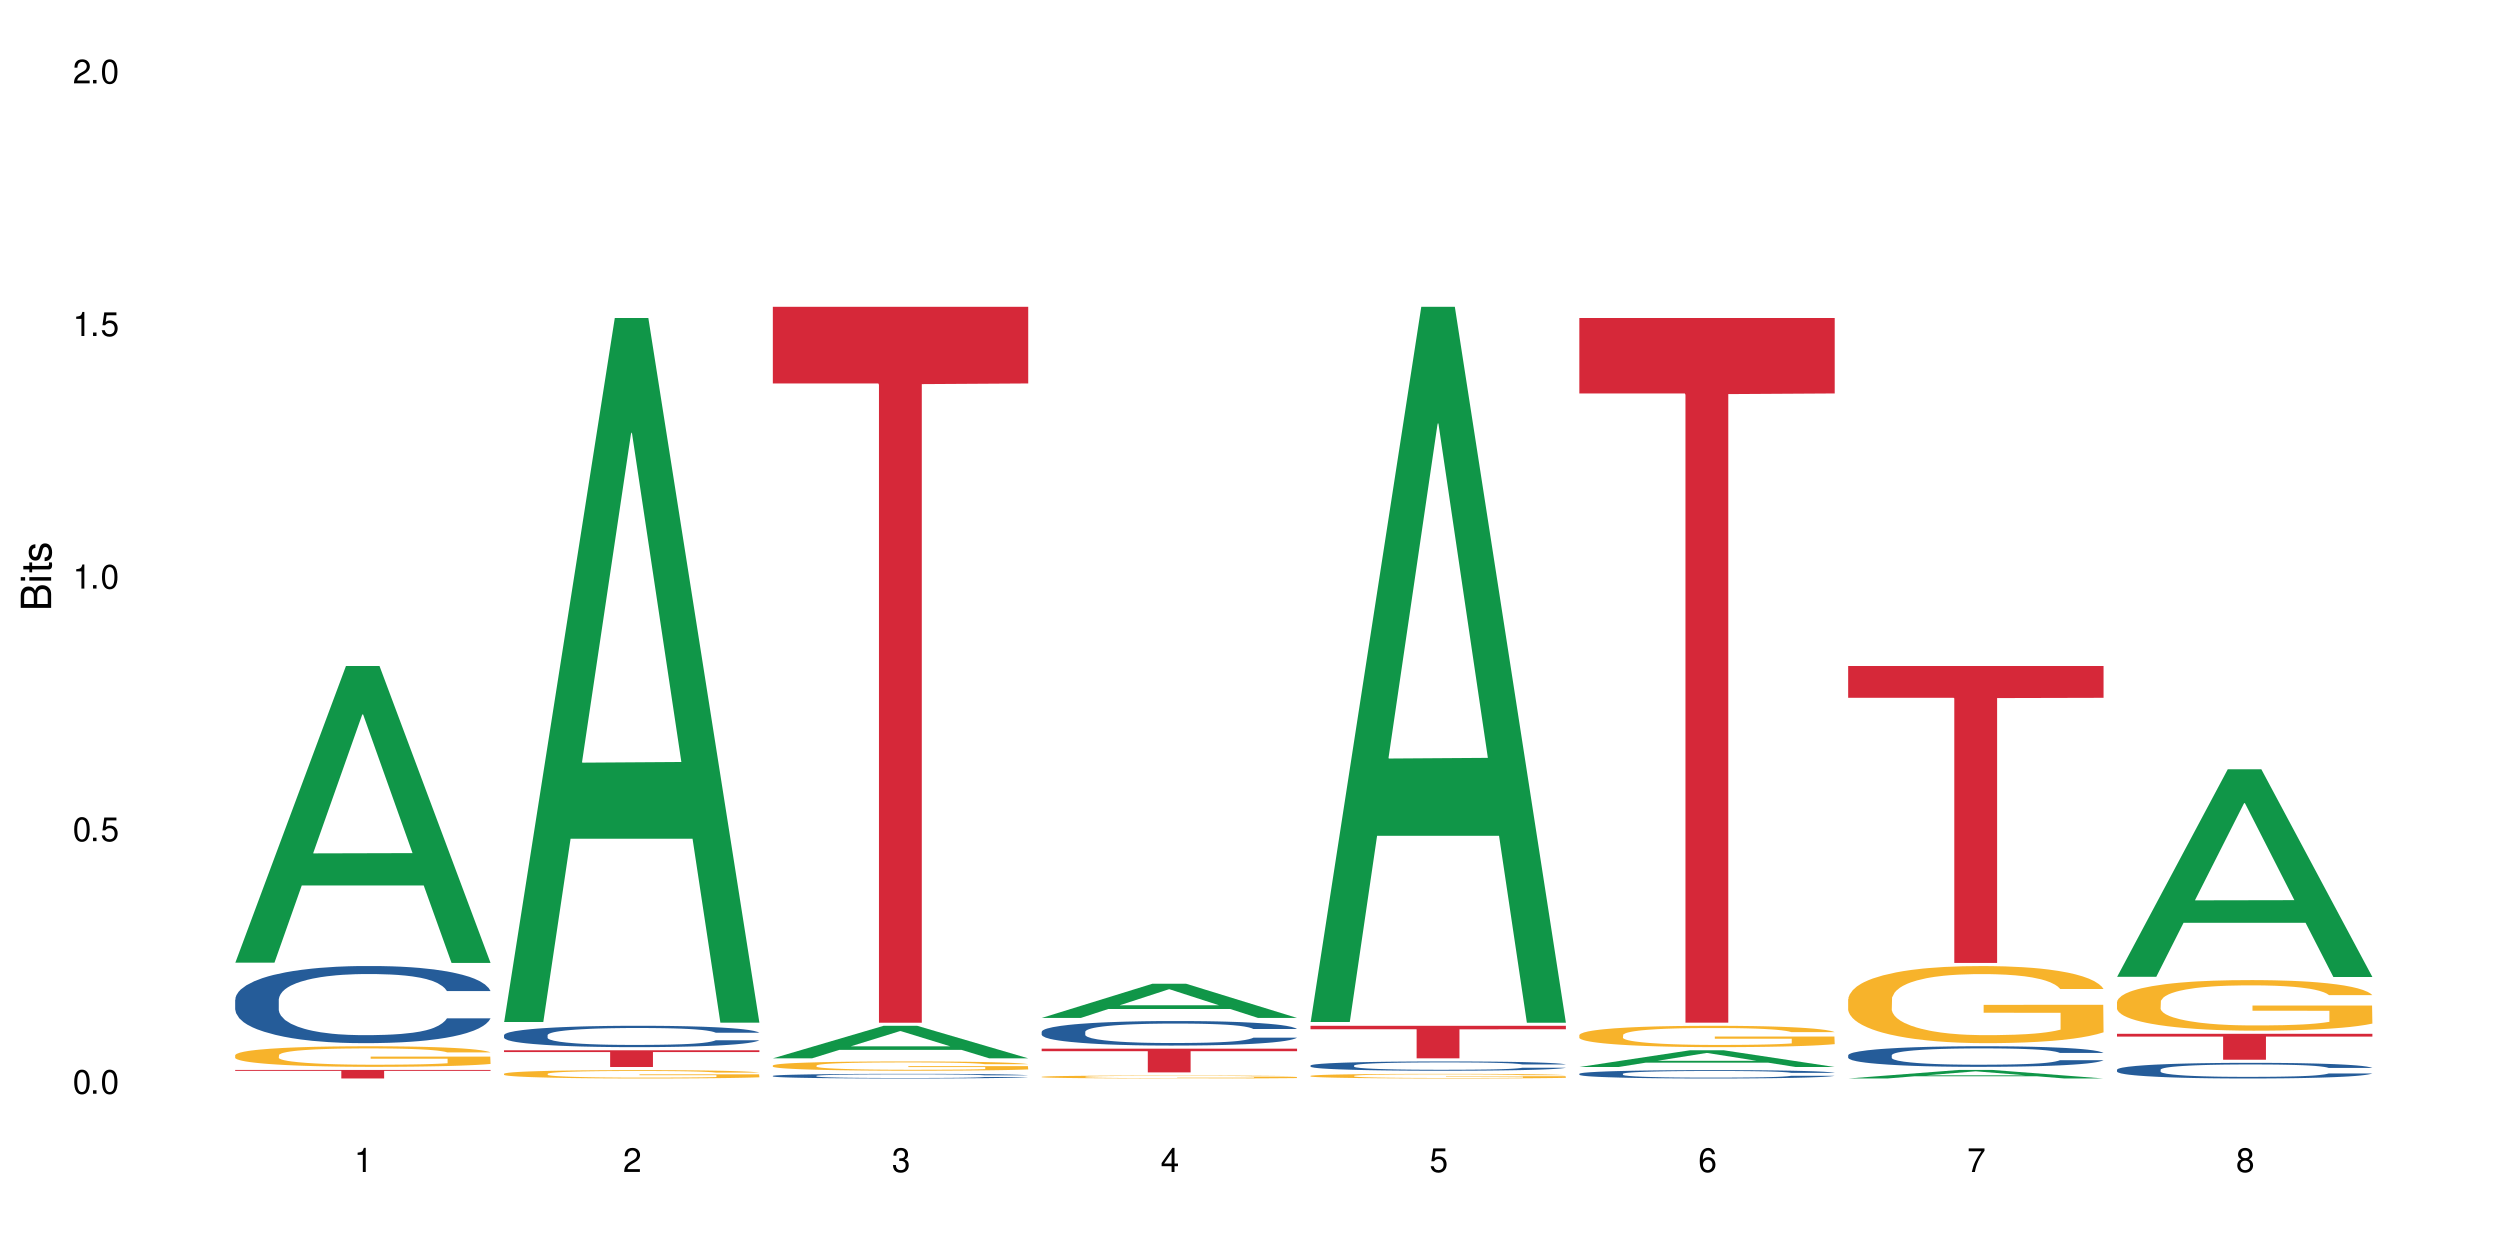
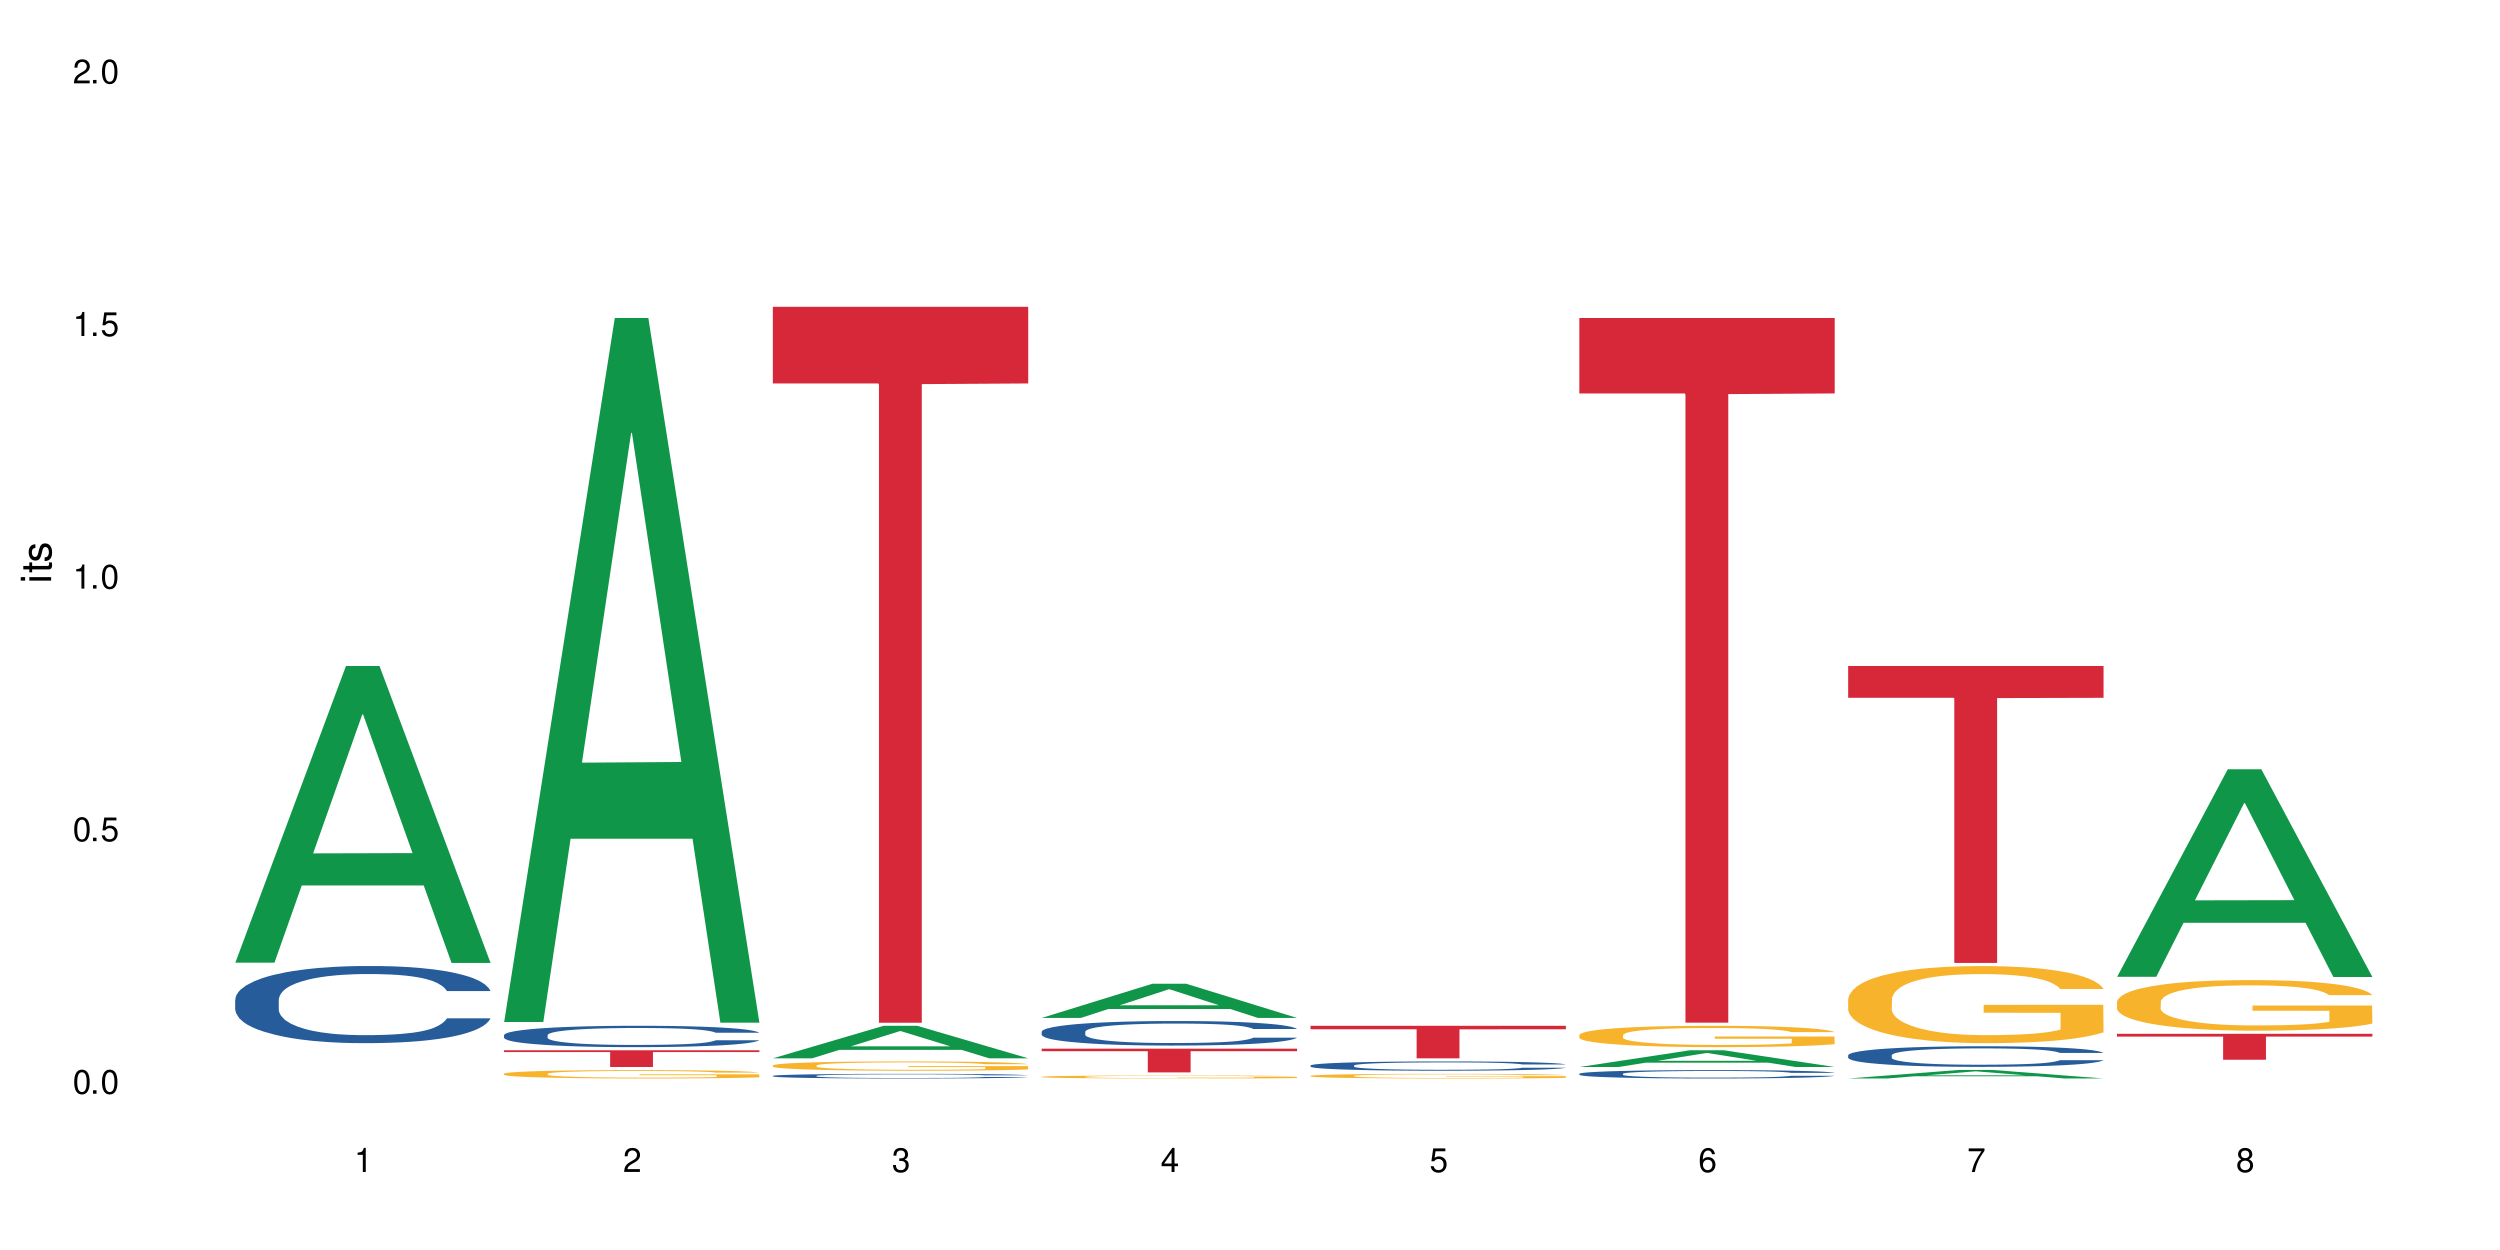
<svg xmlns="http://www.w3.org/2000/svg" xmlns:xlink="http://www.w3.org/1999/xlink" width="720" height="360" viewBox="0 0 720 360">
  <defs>
    <g>
      <g id="glyph-0-0">
</g>
      <g id="glyph-0-1">
        <path d="M 2.641 -6.938 C 2 -6.938 1.422 -6.656 1.078 -6.172 C 0.641 -5.562 0.406 -4.641 0.406 -3.359 C 0.406 -1.016 1.188 0.219 2.641 0.219 C 4.078 0.219 4.859 -1.016 4.859 -3.297 C 4.859 -4.641 4.656 -5.547 4.203 -6.172 C 3.844 -6.656 3.281 -6.938 2.641 -6.938 Z M 2.641 -6.188 C 3.547 -6.188 4 -5.25 4 -3.375 C 4 -1.406 3.562 -0.484 2.625 -0.484 C 1.734 -0.484 1.281 -1.438 1.281 -3.344 C 1.281 -5.25 1.734 -6.188 2.641 -6.188 Z M 2.641 -6.188 " />
      </g>
      <g id="glyph-0-2">
        <path d="M 1.828 -1 L 0.828 -1 L 0.828 0 L 1.828 0 Z M 1.828 -1 " />
      </g>
      <g id="glyph-0-3">
        <path d="M 4.562 -6.797 L 1.062 -6.797 L 0.547 -3.094 L 1.328 -3.094 C 1.719 -3.562 2.047 -3.734 2.578 -3.734 C 3.484 -3.734 4.062 -3.109 4.062 -2.094 C 4.062 -1.125 3.484 -0.531 2.578 -0.531 C 1.828 -0.531 1.375 -0.906 1.188 -1.672 L 0.328 -1.672 C 0.453 -1.109 0.547 -0.844 0.75 -0.594 C 1.125 -0.078 1.828 0.219 2.594 0.219 C 3.969 0.219 4.922 -0.781 4.922 -2.219 C 4.922 -3.562 4.031 -4.484 2.719 -4.484 C 2.25 -4.484 1.859 -4.359 1.469 -4.062 L 1.734 -5.969 L 4.562 -5.969 Z M 4.562 -6.797 " />
      </g>
      <g id="glyph-0-4">
        <path d="M 2.484 -4.938 L 2.484 0 L 3.328 0 L 3.328 -6.938 L 2.766 -6.938 C 2.469 -5.875 2.281 -5.734 0.984 -5.562 L 0.984 -4.938 Z M 2.484 -4.938 " />
      </g>
      <g id="glyph-0-5">
        <path d="M 4.859 -0.828 L 1.281 -0.828 C 1.359 -1.406 1.672 -1.781 2.5 -2.281 L 3.469 -2.828 C 4.406 -3.344 4.906 -4.062 4.906 -4.906 C 4.906 -5.484 4.672 -6.031 4.266 -6.406 C 3.859 -6.766 3.375 -6.938 2.719 -6.938 C 1.859 -6.938 1.219 -6.625 0.844 -6.031 C 0.609 -5.672 0.5 -5.234 0.484 -4.531 L 1.328 -4.531 C 1.359 -5.016 1.406 -5.281 1.531 -5.516 C 1.75 -5.938 2.188 -6.203 2.703 -6.203 C 3.469 -6.203 4.031 -5.641 4.031 -4.891 C 4.031 -4.344 3.719 -3.859 3.125 -3.516 L 2.234 -3 C 0.812 -2.172 0.406 -1.531 0.328 -0.016 L 4.859 -0.016 Z M 4.859 -0.828 " />
      </g>
      <g id="glyph-0-6">
        <path d="M 2.125 -3.188 L 2.578 -3.188 C 3.5 -3.188 3.984 -2.766 3.984 -1.922 C 3.984 -1.062 3.469 -0.531 2.594 -0.531 C 1.656 -0.531 1.203 -1 1.156 -2.016 L 0.312 -2.016 C 0.344 -1.453 0.438 -1.094 0.609 -0.781 C 0.953 -0.109 1.625 0.219 2.547 0.219 C 3.953 0.219 4.859 -0.625 4.859 -1.938 C 4.859 -2.828 4.516 -3.297 3.703 -3.594 C 4.344 -3.844 4.656 -4.328 4.656 -5.031 C 4.656 -6.219 3.875 -6.938 2.578 -6.938 C 1.203 -6.938 0.484 -6.172 0.453 -4.703 L 1.297 -4.703 C 1.312 -5.125 1.344 -5.359 1.453 -5.578 C 1.641 -5.969 2.062 -6.203 2.594 -6.203 C 3.344 -6.203 3.797 -5.75 3.797 -5 C 3.797 -4.516 3.609 -4.219 3.25 -4.047 C 3.016 -3.953 2.703 -3.922 2.125 -3.906 Z M 2.125 -3.188 " />
      </g>
      <g id="glyph-0-7">
        <path d="M 3.141 -1.672 L 3.141 0 L 3.984 0 L 3.984 -1.672 L 4.984 -1.672 L 4.984 -2.438 L 3.984 -2.438 L 3.984 -6.938 L 3.359 -6.938 L 0.266 -2.578 L 0.266 -1.672 Z M 3.141 -2.438 L 1 -2.438 L 3.141 -5.5 Z M 3.141 -2.438 " />
      </g>
      <g id="glyph-0-8">
        <path d="M 4.781 -5.125 C 4.609 -6.266 3.891 -6.938 2.844 -6.938 C 2.094 -6.938 1.422 -6.578 1.031 -5.953 C 0.594 -5.266 0.406 -4.422 0.406 -3.172 C 0.406 -2 0.578 -1.25 0.984 -0.641 C 1.359 -0.078 1.953 0.219 2.703 0.219 C 3.984 0.219 4.922 -0.75 4.922 -2.094 C 4.922 -3.375 4.062 -4.281 2.844 -4.281 C 2.172 -4.281 1.641 -4.031 1.281 -3.516 C 1.281 -5.234 1.828 -6.188 2.797 -6.188 C 3.391 -6.188 3.797 -5.797 3.938 -5.125 Z M 2.734 -3.531 C 3.547 -3.531 4.062 -2.953 4.062 -2.031 C 4.062 -1.156 3.484 -0.531 2.703 -0.531 C 1.922 -0.531 1.328 -1.188 1.328 -2.078 C 1.328 -2.938 1.906 -3.531 2.734 -3.531 Z M 2.734 -3.531 " />
      </g>
      <g id="glyph-0-9">
        <path d="M 4.984 -6.797 L 0.438 -6.797 L 0.438 -5.969 L 4.109 -5.969 C 2.5 -3.656 1.828 -2.234 1.328 0 L 2.219 0 C 2.594 -2.172 3.453 -4.047 4.984 -6.094 Z M 4.984 -6.797 " />
      </g>
      <g id="glyph-0-10">
        <path d="M 3.75 -3.656 C 4.469 -4.094 4.688 -4.438 4.688 -5.078 C 4.688 -6.172 3.844 -6.938 2.641 -6.938 C 1.438 -6.938 0.594 -6.172 0.594 -5.094 C 0.594 -4.438 0.812 -4.094 1.516 -3.656 C 0.734 -3.266 0.359 -2.703 0.359 -1.922 C 0.359 -0.656 1.281 0.219 2.641 0.219 C 3.984 0.219 4.922 -0.656 4.922 -1.922 C 4.922 -2.703 4.531 -3.266 3.75 -3.656 Z M 2.641 -6.188 C 3.359 -6.188 3.812 -5.75 3.812 -5.062 C 3.812 -4.406 3.344 -3.984 2.641 -3.984 C 1.922 -3.984 1.453 -4.406 1.453 -5.078 C 1.453 -5.75 1.922 -6.188 2.641 -6.188 Z M 2.641 -3.266 C 3.484 -3.266 4.062 -2.719 4.062 -1.906 C 4.062 -1.078 3.484 -0.531 2.625 -0.531 C 1.797 -0.531 1.219 -1.094 1.219 -1.906 C 1.219 -2.719 1.781 -3.266 2.641 -3.266 Z M 2.641 -3.266 " />
      </g>
      <g id="glyph-1-0">
</g>
      <g id="glyph-1-1">
-         <path d="M 0 -0.953 L 0 -4.891 C 0 -5.719 -0.234 -6.344 -0.734 -6.797 C -1.188 -7.234 -1.812 -7.469 -2.5 -7.469 C -3.547 -7.469 -4.188 -7 -4.625 -5.875 C -4.984 -6.688 -5.625 -7.094 -6.531 -7.094 C -7.172 -7.094 -7.734 -6.859 -8.141 -6.391 C -8.562 -5.922 -8.75 -5.344 -8.75 -4.5 L -8.75 -0.953 Z M -4.984 -2.062 L -7.766 -2.062 L -7.766 -4.219 C -7.766 -4.844 -7.688 -5.203 -7.453 -5.5 C -7.219 -5.812 -6.859 -5.969 -6.375 -5.969 C -5.891 -5.969 -5.531 -5.812 -5.297 -5.5 C -5.062 -5.203 -4.984 -4.844 -4.984 -4.219 Z M -0.984 -2.062 L -4 -2.062 L -4 -4.781 C -4 -5.766 -3.438 -6.359 -2.484 -6.359 C -1.547 -6.359 -0.984 -5.766 -0.984 -4.781 Z M -0.984 -2.062 " />
-       </g>
+         </g>
      <g id="glyph-1-2">
        <path d="M -6.281 -1.797 L -6.281 -0.797 L 0 -0.797 L 0 -1.797 Z M -8.75 -1.797 L -8.75 -0.797 L -7.484 -0.797 L -7.484 -1.797 Z M -8.75 -1.797 " />
      </g>
      <g id="glyph-1-3">
        <path d="M -6.281 -3.047 L -6.281 -2.016 L -8.016 -2.016 L -8.016 -1.016 L -6.281 -1.016 L -6.281 -0.172 L -5.469 -0.172 L -5.469 -1.016 L -0.719 -1.016 C -0.078 -1.016 0.281 -1.453 0.281 -2.234 C 0.281 -2.5 0.25 -2.719 0.188 -3.047 L -0.641 -3.047 C -0.609 -2.906 -0.594 -2.766 -0.594 -2.562 C -0.594 -2.141 -0.719 -2.016 -1.156 -2.016 L -5.469 -2.016 L -5.469 -3.047 Z M -6.281 -3.047 " />
      </g>
      <g id="glyph-1-4">
        <path d="M -4.531 -5.25 C -5.766 -5.25 -6.469 -4.422 -6.469 -2.969 C -6.469 -1.516 -5.719 -0.562 -4.547 -0.562 C -3.562 -0.562 -3.094 -1.062 -2.734 -2.562 L -2.516 -3.484 C -2.344 -4.188 -2.094 -4.469 -1.641 -4.469 C -1.047 -4.469 -0.641 -3.875 -0.641 -3 C -0.641 -2.453 -0.797 -2 -1.062 -1.75 C -1.25 -1.594 -1.422 -1.531 -1.875 -1.469 L -1.875 -0.406 C -0.422 -0.453 0.281 -1.266 0.281 -2.922 C 0.281 -4.5 -0.5 -5.516 -1.719 -5.516 C -2.656 -5.516 -3.172 -4.984 -3.469 -3.734 L -3.703 -2.766 C -3.891 -1.953 -4.156 -1.609 -4.594 -1.609 C -5.188 -1.609 -5.547 -2.125 -5.547 -2.938 C -5.547 -3.75 -5.203 -4.172 -4.531 -4.203 Z M -4.531 -5.25 " />
      </g>
    </g>
  </defs>
  <rect x="-72" y="-36" width="864" height="432" fill="rgb(100%, 100%, 100%)" fill-opacity="1" />
  <path fill-rule="nonzero" fill="rgb(6.275%, 58.824%, 28.235%)" fill-opacity="1" d="M 67.73 277.25 L 67.809 277.172 L 99.637 191.812 L 109.301 191.812 L 141.281 277.332 L 130.047 277.332 L 122.031 255.008 L 86.906 255.008 L 79.047 277.25 L 67.73 277.25 L 90.285 245.773 L 118.809 245.695 L 104.586 205.785 L 104.43 205.703 L 104.27 205.945 L 90.207 245.695 L 90.285 245.773 Z M 67.73 277.25 " />
  <path fill-rule="nonzero" fill="rgb(14.51%, 36.078%, 60%)" fill-opacity="1" d="M 67.73 287.887 L 67.82 287.867 L 67.82 287.379 L 68.09 286.609 L 68.719 285.633 L 69.344 284.965 L 70.961 283.766 L 73.203 282.609 L 75.535 281.715 L 77.238 281.188 L 78.766 280.781 L 82.262 280.031 L 84.504 279.645 L 86.926 279.301 L 89.887 278.957 L 92.039 278.754 L 96.883 278.426 L 100.469 278.285 L 103.25 278.223 L 109.262 278.223 L 112.848 278.305 L 115.449 278.406 L 118.32 278.57 L 120.742 278.754 L 124.957 279.199 L 128.727 279.766 L 130.43 280.094 L 133.121 280.723 L 135.184 281.328 L 136.617 281.859 L 138.234 282.609 L 139.668 283.523 L 140.746 284.559 L 141.281 285.43 L 128.727 285.43 L 128.098 284.617 L 127.379 283.988 L 126.035 283.156 L 124.688 282.566 L 122.805 281.98 L 121.102 281.594 L 118.77 281.207 L 116.707 280.965 L 114.555 280.781 L 112.488 280.66 L 108.543 280.539 L 103.969 280.539 L 102.266 280.578 L 98.766 280.742 L 96.883 280.883 L 94.191 281.168 L 92.309 281.43 L 90.066 281.836 L 88.539 282.184 L 86.656 282.711 L 85.312 283.176 L 83.785 283.848 L 82.891 284.355 L 82.082 284.922 L 81.363 285.594 L 80.828 286.305 L 80.469 287.055 L 80.289 287.785 L 80.289 290.93 L 80.469 291.66 L 80.918 292.516 L 82.082 293.754 L 83.785 294.828 L 85.762 295.68 L 87.645 296.289 L 88.719 296.574 L 90.156 296.898 L 92.398 297.305 L 95.629 297.711 L 97.512 297.875 L 100.383 298.035 L 103.34 298.117 L 107.289 298.117 L 110.785 298.035 L 113.117 297.934 L 115.539 297.773 L 118.859 297.426 L 120.922 297.102 L 122.715 296.715 L 124.062 296.332 L 124.957 296.004 L 126.305 295.375 L 127.379 294.688 L 128.188 293.977 L 128.727 293.285 L 141.281 293.285 L 140.746 294.098 L 139.938 294.891 L 139.129 295.477 L 137.875 296.188 L 136.441 296.816 L 134.375 297.527 L 132.672 297.996 L 130.43 298.504 L 128.367 298.887 L 126.125 299.234 L 122.805 299.641 L 120.652 299.844 L 118.32 300.023 L 115.539 300.188 L 112.043 300.328 L 108.273 300.41 L 104.777 300.43 L 101.008 300.391 L 98.227 300.309 L 94.551 300.125 L 89.977 299.762 L 86.656 299.375 L 84.055 298.988 L 81.812 298.582 L 79.301 298.035 L 76.074 297.141 L 74.098 296.453 L 72.754 295.883 L 71.23 295.094 L 70.152 294.383 L 68.898 293.246 L 68 291.805 L 67.73 290.688 Z M 67.73 287.887 " />
-   <path fill-rule="nonzero" fill="rgb(96.863%, 70.196%, 16.863%)" fill-opacity="1" d="M 67.73 303.863 L 67.82 303.859 L 67.82 303.75 L 68.18 303.504 L 69.078 303.168 L 70.242 302.895 L 71.5 302.676 L 72.305 302.562 L 73.652 302.402 L 74.816 302.281 L 77.777 302.039 L 81.543 301.812 L 83.609 301.715 L 85.941 301.621 L 89.258 301.52 L 90.785 301.48 L 95.449 301.395 L 100.738 301.34 L 106.57 301.324 L 109.262 301.328 L 112.938 301.352 L 117.961 301.41 L 120.832 301.465 L 123.074 301.52 L 125.406 301.59 L 128.277 301.695 L 130.969 301.828 L 133.121 301.957 L 135.273 302.121 L 137.066 302.293 L 138.594 302.48 L 139.938 302.711 L 140.746 302.898 L 141.281 303.09 L 128.816 303.09 L 128.098 302.898 L 127.289 302.754 L 125.945 302.574 L 124.598 302.445 L 123.254 302.34 L 120.742 302.199 L 118.59 302.113 L 115.898 302.039 L 113.297 301.988 L 110.336 301.957 L 108.543 301.945 L 103.789 301.945 L 99.484 301.984 L 96.973 302.027 L 95.18 302.07 L 92.668 302.152 L 91.141 302.215 L 90.246 302.262 L 87.555 302.43 L 85.762 302.578 L 84.773 302.684 L 83.52 302.844 L 82.621 302.992 L 81.633 303.207 L 81.098 303.371 L 80.379 303.738 L 80.289 304.715 L 80.559 304.918 L 81.098 305.141 L 81.812 305.336 L 82.891 305.543 L 83.965 305.699 L 85.852 305.91 L 87.465 306.051 L 88.719 306.145 L 91.141 306.289 L 92.129 306.336 L 94.461 306.434 L 96.883 306.512 L 99.844 306.574 L 102.086 306.609 L 105.672 306.637 L 110.246 306.637 L 115.629 306.602 L 119.039 306.559 L 121.371 306.516 L 122.895 306.477 L 124.777 306.418 L 126.125 306.363 L 127.379 306.305 L 128.906 306.215 L 128.906 304.918 L 106.75 304.914 L 106.75 304.309 L 141.195 304.301 L 141.281 306.418 L 139.398 306.566 L 137.066 306.707 L 134.824 306.812 L 132.492 306.906 L 129.176 307.008 L 126.484 307.074 L 122.355 307.148 L 118.59 307.199 L 114.645 307.23 L 111.145 307.246 L 107.02 307.254 L 103.34 307.242 L 99.395 307.211 L 96.254 307.168 L 93.383 307.113 L 90.516 307.043 L 86.926 306.93 L 84.594 306.836 L 82.172 306.723 L 79.75 306.586 L 77.598 306.441 L 76.164 306.328 L 74.727 306.195 L 73.203 306.035 L 71.766 305.852 L 70.691 305.684 L 69.703 305.492 L 68.988 305.312 L 68.27 305.07 L 67.91 304.875 L 67.73 304.707 Z M 67.73 303.863 " />
-   <path fill-rule="nonzero" fill="rgb(83.922%, 15.686%, 22.353%)" fill-opacity="1" d="M 67.73 308.145 L 141.281 308.145 L 141.281 308.41 L 110.629 308.41 L 110.629 310.605 L 98.297 310.605 L 98.297 308.414 L 98.117 308.41 L 67.73 308.41 Z M 67.73 308.145 " />
  <path fill-rule="nonzero" fill="rgb(6.275%, 58.824%, 28.235%)" fill-opacity="1" d="M 145.156 294.344 L 145.234 294.152 L 177.059 91.586 L 186.723 91.586 L 218.707 294.535 L 207.469 294.535 L 199.453 241.559 L 164.328 241.559 L 156.469 294.344 L 145.156 294.344 L 167.707 219.645 L 196.23 219.453 L 182.008 124.746 L 181.852 124.555 L 181.695 125.125 L 167.629 219.453 L 167.707 219.645 Z M 145.156 294.344 " />
  <path fill-rule="nonzero" fill="rgb(14.51%, 36.078%, 60%)" fill-opacity="1" d="M 145.156 298.102 L 145.242 298.098 L 145.242 297.961 L 145.512 297.75 L 146.141 297.48 L 146.77 297.293 L 148.383 296.961 L 150.625 296.641 L 152.957 296.395 L 154.664 296.246 L 156.188 296.137 L 159.684 295.926 L 161.93 295.82 L 164.352 295.727 L 167.309 295.629 L 169.461 295.574 L 174.305 295.484 L 177.895 295.445 L 180.676 295.426 L 186.684 295.426 L 190.273 295.449 L 192.875 295.477 L 195.742 295.523 L 198.164 295.574 L 202.383 295.695 L 206.148 295.855 L 207.852 295.945 L 210.543 296.117 L 212.605 296.289 L 214.043 296.434 L 215.656 296.641 L 217.094 296.895 L 218.168 297.18 L 218.707 297.422 L 206.148 297.422 L 205.52 297.199 L 204.805 297.023 L 203.457 296.793 L 202.113 296.629 L 200.23 296.469 L 198.523 296.359 L 196.191 296.254 L 194.129 296.188 L 191.977 296.137 L 189.914 296.102 L 185.969 296.066 L 181.391 296.066 L 179.688 296.078 L 176.191 296.125 L 174.305 296.164 L 171.613 296.242 L 169.73 296.316 L 167.488 296.43 L 165.965 296.523 L 164.082 296.668 L 162.734 296.801 L 161.211 296.984 L 160.312 297.125 L 159.508 297.281 L 158.789 297.469 L 158.25 297.664 L 157.891 297.871 L 157.711 298.074 L 157.711 298.945 L 157.891 299.148 L 158.34 299.387 L 159.508 299.727 L 161.211 300.027 L 163.184 300.262 L 165.066 300.43 L 166.145 300.512 L 167.578 300.602 L 169.82 300.711 L 173.051 300.824 L 174.934 300.871 L 177.805 300.914 L 180.766 300.938 L 184.711 300.938 L 188.211 300.914 L 190.543 300.887 L 192.965 300.844 L 196.281 300.746 L 198.344 300.656 L 200.141 300.551 L 201.484 300.441 L 202.383 300.352 L 203.727 300.18 L 204.805 299.988 L 205.609 299.789 L 206.148 299.598 L 218.707 299.598 L 218.168 299.824 L 217.359 300.043 L 216.555 300.207 L 215.297 300.402 L 213.863 300.578 L 211.801 300.773 L 210.094 300.902 L 207.852 301.043 L 205.789 301.152 L 203.547 301.246 L 200.23 301.359 L 198.074 301.414 L 195.742 301.465 L 192.965 301.512 L 189.465 301.551 L 185.699 301.574 L 182.199 301.578 L 178.434 301.566 L 175.652 301.543 L 171.973 301.492 L 167.398 301.395 L 164.082 301.285 L 161.48 301.18 L 159.238 301.066 L 156.727 300.914 L 153.496 300.668 L 151.523 300.477 L 150.176 300.32 L 148.652 300.102 L 147.574 299.902 L 146.32 299.59 L 145.422 299.188 L 145.156 298.879 Z M 145.156 298.102 " />
  <path fill-rule="nonzero" fill="rgb(96.863%, 70.196%, 16.863%)" fill-opacity="1" d="M 145.156 309.227 L 145.242 309.223 L 145.242 309.18 L 145.602 309.082 L 146.5 308.945 L 147.664 308.832 L 148.922 308.746 L 149.73 308.699 L 151.074 308.633 L 152.242 308.582 L 155.199 308.484 L 158.969 308.391 L 161.031 308.352 L 163.363 308.316 L 166.684 308.273 L 168.207 308.258 L 172.871 308.223 L 178.164 308.199 L 183.992 308.195 L 186.684 308.195 L 190.363 308.207 L 195.387 308.23 L 198.254 308.25 L 200.496 308.273 L 202.828 308.301 L 205.699 308.348 L 208.391 308.398 L 210.543 308.453 L 212.695 308.52 L 214.492 308.59 L 216.016 308.664 L 217.359 308.758 L 218.168 308.836 L 218.707 308.91 L 206.238 308.91 L 205.52 308.836 L 204.715 308.773 L 203.367 308.703 L 202.023 308.648 L 200.676 308.609 L 198.164 308.551 L 196.012 308.516 L 193.32 308.484 L 190.723 308.465 L 187.762 308.453 L 185.969 308.449 L 181.211 308.449 L 176.906 308.461 L 174.395 308.48 L 172.602 308.496 L 170.09 308.531 L 168.566 308.559 L 167.668 308.574 L 164.977 308.645 L 163.184 308.703 L 162.195 308.746 L 160.941 308.812 L 160.043 308.871 L 159.059 308.961 L 158.52 309.027 L 157.801 309.176 L 157.711 309.57 L 157.98 309.656 L 158.52 309.746 L 159.238 309.824 L 160.312 309.91 L 161.391 309.973 L 163.273 310.059 L 164.887 310.117 L 166.145 310.152 L 168.566 310.211 L 169.551 310.23 L 171.883 310.273 L 174.305 310.301 L 177.266 310.328 L 179.508 310.344 L 183.098 310.352 L 187.672 310.352 L 193.055 310.34 L 196.461 310.32 L 198.793 310.305 L 200.32 310.289 L 202.203 310.266 L 203.547 310.242 L 204.805 310.219 L 206.328 310.18 L 206.328 309.656 L 184.172 309.652 L 184.172 309.406 L 218.617 309.406 L 218.707 310.266 L 216.824 310.324 L 214.492 310.383 L 212.25 310.426 L 209.918 310.465 L 206.598 310.504 L 203.906 310.531 L 199.781 310.562 L 196.012 310.582 L 192.066 310.594 L 188.566 310.602 L 184.441 310.605 L 180.766 310.598 L 176.816 310.586 L 173.68 310.57 L 170.809 310.547 L 167.938 310.52 L 164.352 310.473 L 162.016 310.434 L 159.594 310.387 L 157.172 310.332 L 155.02 310.273 L 153.586 310.227 L 152.152 310.176 L 150.625 310.109 L 149.191 310.035 L 148.113 309.965 L 147.129 309.887 L 146.41 309.816 L 145.691 309.719 L 145.332 309.637 L 145.156 309.57 Z M 145.156 309.227 " />
  <path fill-rule="nonzero" fill="rgb(83.922%, 15.686%, 22.353%)" fill-opacity="1" d="M 145.156 302.473 L 218.707 302.473 L 218.707 302.988 L 188.051 302.992 L 188.051 307.301 L 175.719 307.301 L 175.719 302.996 L 175.539 302.988 L 145.156 302.988 Z M 145.156 302.473 " />
  <path fill-rule="nonzero" fill="rgb(6.275%, 58.824%, 28.235%)" fill-opacity="1" d="M 222.578 304.793 L 222.656 304.785 L 254.48 295.43 L 264.148 295.43 L 296.129 304.801 L 284.895 304.801 L 276.879 302.355 L 241.75 302.355 L 233.895 304.793 L 222.578 304.793 L 245.129 301.344 L 273.656 301.336 L 259.434 296.961 L 259.273 296.953 L 259.117 296.98 L 245.051 301.336 L 245.129 301.344 Z M 222.578 304.793 " />
  <path fill-rule="nonzero" fill="rgb(14.51%, 36.078%, 60%)" fill-opacity="1" d="M 222.578 309.848 L 222.668 309.848 L 222.668 309.816 L 222.938 309.77 L 223.562 309.711 L 224.191 309.672 L 225.809 309.598 L 228.051 309.531 L 230.383 309.477 L 232.086 309.445 L 233.609 309.418 L 237.109 309.375 L 239.352 309.352 L 241.773 309.328 L 244.734 309.309 L 246.887 309.297 L 251.73 309.277 L 255.316 309.27 L 258.098 309.266 L 264.109 309.266 L 267.695 309.27 L 270.297 309.277 L 273.168 309.285 L 275.59 309.297 L 279.805 309.324 L 283.57 309.359 L 285.277 309.379 L 287.969 309.414 L 290.031 309.453 L 291.465 309.484 L 293.082 309.531 L 294.516 309.586 L 295.59 309.648 L 296.129 309.699 L 283.57 309.699 L 282.945 309.652 L 282.227 309.613 L 280.883 309.562 L 279.535 309.527 L 277.652 309.492 L 275.949 309.469 L 273.617 309.445 L 271.551 309.43 L 269.398 309.418 L 267.336 309.41 L 263.391 309.406 L 257.109 309.406 L 253.613 309.418 L 251.73 309.426 L 249.039 309.441 L 247.156 309.457 L 244.914 309.484 L 243.387 309.504 L 241.504 309.535 L 240.16 309.562 L 238.633 309.605 L 237.738 309.633 L 236.93 309.668 L 236.211 309.711 L 235.672 309.754 L 235.316 309.797 L 235.137 309.84 L 235.137 310.031 L 235.316 310.074 L 235.762 310.125 L 236.93 310.199 L 238.633 310.266 L 240.605 310.316 L 242.492 310.355 L 243.566 310.371 L 245.004 310.391 L 247.246 310.414 L 250.473 310.441 L 252.355 310.449 L 255.227 310.461 L 258.188 310.465 L 262.133 310.465 L 265.633 310.461 L 267.965 310.453 L 270.387 310.445 L 273.707 310.422 L 275.77 310.402 L 277.562 310.379 L 278.906 310.355 L 279.805 310.336 L 281.148 310.301 L 282.227 310.258 L 283.035 310.215 L 283.57 310.172 L 296.129 310.172 L 295.59 310.223 L 294.785 310.27 L 293.977 310.305 L 292.723 310.348 L 291.285 310.387 L 289.223 310.43 L 287.52 310.457 L 285.277 310.488 L 283.215 310.512 L 280.973 310.531 L 277.652 310.555 L 275.5 310.566 L 273.168 310.578 L 270.387 310.59 L 266.887 310.598 L 263.121 310.602 L 259.621 310.605 L 255.855 310.602 L 253.074 310.598 L 249.398 310.586 L 244.824 310.562 L 241.504 310.539 L 238.902 310.516 L 236.66 310.492 L 234.148 310.461 L 230.918 310.406 L 228.945 310.363 L 227.602 310.328 L 226.074 310.281 L 225 310.238 L 223.742 310.172 L 222.848 310.082 L 222.578 310.016 Z M 222.578 309.848 " />
  <path fill-rule="nonzero" fill="rgb(96.863%, 70.196%, 16.863%)" fill-opacity="1" d="M 222.578 306.84 L 222.668 306.84 L 222.668 306.789 L 223.027 306.68 L 223.922 306.527 L 225.09 306.402 L 226.344 306.305 L 227.152 306.254 L 228.496 306.18 L 229.664 306.129 L 232.625 306.02 L 236.391 305.914 L 238.453 305.871 L 240.785 305.828 L 244.105 305.781 L 245.629 305.766 L 250.293 305.727 L 255.586 305.703 L 261.418 305.695 L 264.109 305.699 L 267.785 305.707 L 272.809 305.734 L 275.68 305.758 L 277.922 305.781 L 280.254 305.816 L 283.125 305.863 L 285.816 305.922 L 287.969 305.98 L 290.121 306.055 L 291.914 306.133 L 293.438 306.219 L 294.785 306.32 L 295.59 306.406 L 296.129 306.492 L 283.66 306.492 L 282.945 306.406 L 282.137 306.34 L 280.793 306.258 L 279.445 306.199 L 278.102 306.156 L 275.59 306.09 L 273.438 306.051 L 270.746 306.02 L 268.145 305.996 L 265.184 305.98 L 263.391 305.977 L 258.637 305.977 L 254.332 305.992 L 251.82 306.012 L 250.023 306.031 L 247.512 306.07 L 245.988 306.098 L 245.094 306.117 L 242.402 306.195 L 240.605 306.262 L 239.621 306.309 L 238.363 306.383 L 237.469 306.449 L 236.48 306.547 L 235.941 306.621 L 235.227 306.785 L 235.137 307.227 L 235.406 307.32 L 235.941 307.418 L 236.66 307.508 L 237.738 307.602 L 238.812 307.672 L 240.695 307.766 L 242.312 307.828 L 243.566 307.871 L 245.988 307.938 L 246.977 307.961 L 249.309 308.004 L 251.73 308.039 L 254.691 308.066 L 256.934 308.082 L 260.52 308.094 L 265.094 308.094 L 270.477 308.078 L 273.887 308.059 L 276.219 308.039 L 277.742 308.023 L 279.625 307.996 L 280.973 307.973 L 282.227 307.945 L 283.75 307.902 L 283.75 307.32 L 261.598 307.316 L 261.598 307.043 L 296.039 307.039 L 296.129 307.996 L 294.246 308.062 L 291.914 308.125 L 289.672 308.176 L 287.34 308.215 L 284.02 308.262 L 281.328 308.293 L 277.203 308.324 L 273.438 308.348 L 269.488 308.363 L 265.992 308.371 L 261.867 308.371 L 258.188 308.367 L 254.242 308.352 L 251.102 308.332 L 248.23 308.309 L 245.359 308.277 L 241.773 308.227 L 239.441 308.184 L 237.02 308.133 L 234.598 308.07 L 232.445 308.004 L 231.008 307.953 L 229.574 307.895 L 228.051 307.82 L 226.613 307.738 L 225.539 307.664 L 224.551 307.578 L 223.832 307.496 L 223.117 307.387 L 222.758 307.301 L 222.578 307.223 Z M 222.578 306.84 " />
  <path fill-rule="nonzero" fill="rgb(83.922%, 15.686%, 22.353%)" fill-opacity="1" d="M 222.578 88.363 L 296.129 88.363 L 296.129 110.434 L 265.477 110.625 L 265.477 294.539 L 253.141 294.539 L 253.141 110.82 L 252.965 110.434 L 222.578 110.434 Z M 222.578 88.363 " />
  <path fill-rule="nonzero" fill="rgb(6.275%, 58.824%, 28.235%)" fill-opacity="1" d="M 300 293.156 L 300.078 293.148 L 331.906 283.309 L 341.57 283.309 L 373.555 293.168 L 362.316 293.168 L 354.301 290.594 L 319.176 290.594 L 311.316 293.156 L 300 293.156 L 322.555 289.527 L 351.078 289.52 L 336.855 284.918 L 336.699 284.91 L 336.543 284.938 L 322.477 289.52 L 322.555 289.527 Z M 300 293.156 " />
  <path fill-rule="nonzero" fill="rgb(14.51%, 36.078%, 60%)" fill-opacity="1" d="M 300 297.133 L 300.09 297.125 L 300.09 296.973 L 300.359 296.727 L 300.988 296.414 L 301.617 296.203 L 303.23 295.82 L 305.473 295.453 L 307.805 295.168 L 309.508 295 L 311.035 294.871 L 314.531 294.633 L 316.773 294.512 L 319.195 294.402 L 322.156 294.293 L 324.309 294.227 L 329.152 294.125 L 332.742 294.078 L 335.52 294.059 L 341.531 294.059 L 345.117 294.086 L 347.719 294.117 L 350.59 294.168 L 353.012 294.227 L 357.227 294.367 L 360.996 294.551 L 362.699 294.652 L 365.391 294.852 L 367.453 295.047 L 368.891 295.215 L 370.504 295.453 L 371.938 295.742 L 373.016 296.074 L 373.555 296.352 L 360.996 296.352 L 360.367 296.094 L 359.648 295.895 L 358.305 295.629 L 356.961 295.441 L 355.074 295.254 L 353.371 295.129 L 351.039 295.008 L 348.977 294.93 L 346.824 294.871 L 344.762 294.832 L 340.812 294.793 L 336.238 294.793 L 334.535 294.809 L 331.035 294.859 L 329.152 294.906 L 326.461 294.996 L 324.578 295.078 L 322.336 295.207 L 320.812 295.316 L 318.926 295.484 L 317.582 295.633 L 316.059 295.848 L 315.16 296.008 L 314.352 296.191 L 313.637 296.402 L 313.098 296.629 L 312.738 296.867 L 312.559 297.102 L 312.559 298.102 L 312.738 298.332 L 313.188 298.605 L 314.352 299 L 316.059 299.34 L 318.031 299.613 L 319.914 299.805 L 320.992 299.895 L 322.426 300 L 324.668 300.129 L 327.898 300.258 L 329.781 300.309 L 332.652 300.359 L 335.609 300.387 L 339.559 300.387 L 343.055 300.359 L 345.387 300.328 L 347.809 300.277 L 351.129 300.168 L 353.191 300.062 L 354.984 299.941 L 356.332 299.82 L 357.227 299.715 L 358.574 299.516 L 359.648 299.297 L 360.457 299.07 L 360.996 298.852 L 373.555 298.852 L 373.016 299.109 L 372.207 299.359 L 371.402 299.547 L 370.145 299.773 L 368.711 299.973 L 366.645 300.199 L 364.941 300.348 L 362.699 300.508 L 360.637 300.633 L 358.395 300.742 L 355.074 300.871 L 352.922 300.938 L 350.59 300.992 L 347.809 301.047 L 344.312 301.09 L 340.543 301.117 L 337.047 301.125 L 333.277 301.109 L 330.5 301.086 L 326.82 301.027 L 322.246 300.91 L 318.926 300.789 L 316.324 300.664 L 314.082 300.535 L 311.57 300.359 L 308.344 300.078 L 306.371 299.859 L 305.023 299.676 L 303.5 299.426 L 302.422 299.199 L 301.168 298.836 L 300.27 298.379 L 300 298.023 Z M 300 297.133 " />
  <path fill-rule="nonzero" fill="rgb(96.863%, 70.196%, 16.863%)" fill-opacity="1" d="M 300 310.113 L 300.09 310.113 L 300.09 310.098 L 300.449 310.062 L 301.348 310.016 L 302.512 309.973 L 303.77 309.941 L 304.574 309.926 L 305.922 309.902 L 307.086 309.887 L 310.047 309.852 L 313.816 309.816 L 315.879 309.805 L 318.211 309.789 L 321.527 309.773 L 323.055 309.77 L 327.719 309.758 L 333.012 309.75 L 338.84 309.746 L 341.531 309.746 L 345.207 309.75 L 350.23 309.758 L 353.102 309.766 L 355.344 309.773 L 357.676 309.785 L 360.547 309.801 L 363.238 309.82 L 365.391 309.84 L 367.543 309.863 L 369.336 309.887 L 370.863 309.914 L 372.207 309.945 L 373.016 309.977 L 373.555 310.004 L 361.086 310.004 L 360.367 309.977 L 359.559 309.953 L 358.215 309.926 L 356.871 309.91 L 355.523 309.895 L 353.012 309.875 L 350.859 309.859 L 348.168 309.852 L 345.566 309.844 L 342.609 309.84 L 340.812 309.836 L 336.059 309.836 L 331.754 309.844 L 329.242 309.848 L 327.449 309.855 L 324.938 309.867 L 323.414 309.875 L 322.516 309.883 L 319.824 309.906 L 318.031 309.93 L 317.043 309.941 L 315.789 309.969 L 314.891 309.988 L 313.902 310.02 L 313.367 310.043 L 312.648 310.098 L 312.559 310.238 L 312.828 310.266 L 313.367 310.297 L 314.082 310.328 L 315.16 310.355 L 316.234 310.379 L 318.121 310.41 L 319.734 310.43 L 320.992 310.445 L 323.414 310.465 L 324.398 310.473 L 326.73 310.484 L 329.152 310.496 L 332.113 310.508 L 334.355 310.512 L 337.941 310.516 L 342.52 310.516 L 347.898 310.512 L 351.309 310.504 L 353.641 310.496 L 355.164 310.492 L 357.047 310.484 L 358.395 310.477 L 359.648 310.469 L 361.176 310.453 L 361.176 310.266 L 339.02 310.266 L 339.02 310.18 L 373.465 310.176 L 373.555 310.484 L 371.668 310.504 L 369.336 310.523 L 367.094 310.539 L 364.762 310.555 L 361.445 310.57 L 358.754 310.578 L 354.629 310.59 L 350.859 310.598 L 346.914 310.602 L 343.414 310.602 L 339.289 310.605 L 335.609 310.602 L 331.664 310.598 L 328.523 310.59 L 325.656 310.582 L 322.785 310.574 L 319.195 310.559 L 316.863 310.543 L 314.441 310.527 L 312.02 310.508 L 309.867 310.488 L 308.434 310.469 L 306.996 310.453 L 305.473 310.426 L 304.039 310.402 L 302.961 310.375 L 301.973 310.348 L 301.258 310.324 L 300.539 310.289 L 300.18 310.262 L 300 310.234 Z M 300 310.113 " />
  <path fill-rule="nonzero" fill="rgb(83.922%, 15.686%, 22.353%)" fill-opacity="1" d="M 300 302.016 L 373.555 302.016 L 373.555 302.746 L 342.898 302.754 L 342.898 308.855 L 330.566 308.855 L 330.566 302.762 L 330.387 302.746 L 300 302.746 Z M 300 302.016 " />
-   <path fill-rule="nonzero" fill="rgb(6.275%, 58.824%, 28.235%)" fill-opacity="1" d="M 377.426 294.344 L 377.504 294.152 L 409.328 88.363 L 418.992 88.363 L 450.977 294.539 L 439.738 294.539 L 431.723 240.719 L 396.598 240.719 L 388.738 294.344 L 377.426 294.344 L 399.977 218.457 L 428.504 218.262 L 414.277 122.047 L 414.121 121.855 L 413.965 122.434 L 399.898 218.262 L 399.977 218.457 Z M 377.426 294.344 " />
  <path fill-rule="nonzero" fill="rgb(14.51%, 36.078%, 60%)" fill-opacity="1" d="M 377.426 306.859 L 377.516 306.855 L 377.516 306.797 L 377.781 306.707 L 378.41 306.59 L 379.039 306.508 L 380.652 306.363 L 382.895 306.223 L 385.227 306.117 L 386.934 306.051 L 388.457 306.004 L 391.957 305.914 L 394.199 305.867 L 396.621 305.824 L 399.578 305.781 L 401.734 305.758 L 406.574 305.719 L 410.164 305.703 L 412.945 305.695 L 418.953 305.695 L 422.543 305.703 L 425.145 305.719 L 428.016 305.738 L 430.438 305.758 L 434.652 305.812 L 438.418 305.879 L 440.125 305.922 L 442.812 305.996 L 444.879 306.07 L 446.312 306.133 L 447.926 306.223 L 449.363 306.332 L 450.438 306.457 L 450.977 306.562 L 438.418 306.562 L 437.789 306.465 L 437.074 306.391 L 435.727 306.289 L 434.383 306.219 L 432.5 306.148 L 430.793 306.102 L 428.461 306.055 L 426.398 306.023 L 424.246 306.004 L 422.184 305.988 L 418.238 305.973 L 413.664 305.973 L 411.957 305.98 L 408.461 306 L 406.574 306.016 L 403.887 306.051 L 402 306.082 L 399.758 306.129 L 398.234 306.172 L 396.352 306.234 L 395.004 306.293 L 393.48 306.371 L 392.582 306.434 L 391.777 306.504 L 391.059 306.582 L 390.52 306.668 L 390.16 306.758 L 389.98 306.848 L 389.98 307.227 L 390.16 307.316 L 390.609 307.418 L 391.777 307.566 L 393.48 307.695 L 395.453 307.801 L 397.336 307.875 L 398.414 307.906 L 399.848 307.945 L 402.09 307.996 L 405.32 308.043 L 407.203 308.062 L 410.074 308.082 L 413.035 308.094 L 416.98 308.094 L 420.48 308.082 L 422.812 308.07 L 425.234 308.051 L 428.551 308.012 L 430.613 307.973 L 432.41 307.926 L 433.754 307.879 L 434.652 307.84 L 435.996 307.762 L 437.074 307.68 L 437.879 307.594 L 438.418 307.512 L 450.977 307.512 L 450.438 307.609 L 449.633 307.703 L 448.824 307.773 L 447.566 307.859 L 446.133 307.938 L 444.07 308.023 L 442.367 308.078 L 440.125 308.141 L 438.059 308.188 L 435.816 308.227 L 432.5 308.277 L 430.348 308.301 L 428.016 308.324 L 425.234 308.344 L 421.734 308.359 L 417.969 308.371 L 414.469 308.371 L 410.703 308.367 L 407.922 308.359 L 404.242 308.336 L 399.668 308.293 L 396.352 308.246 L 393.75 308.199 L 391.508 308.148 L 388.996 308.082 L 385.766 307.977 L 383.793 307.895 L 382.449 307.824 L 380.922 307.73 L 379.848 307.645 L 378.59 307.508 L 377.695 307.332 L 377.426 307.199 Z M 377.426 306.859 " />
  <path fill-rule="nonzero" fill="rgb(96.863%, 70.196%, 16.863%)" fill-opacity="1" d="M 377.426 309.84 L 377.516 309.836 L 377.516 309.812 L 377.871 309.758 L 378.77 309.684 L 379.938 309.621 L 381.191 309.57 L 382 309.547 L 383.344 309.508 L 384.512 309.48 L 387.469 309.426 L 391.238 309.375 L 393.301 309.352 L 395.633 309.332 L 398.953 309.309 L 400.477 309.301 L 405.141 309.281 L 410.434 309.27 L 416.262 309.266 L 418.953 309.266 L 422.633 309.27 L 427.656 309.285 L 430.527 309.297 L 432.77 309.309 L 435.102 309.324 L 437.969 309.348 L 440.66 309.379 L 442.812 309.406 L 444.969 309.445 L 446.762 309.484 L 448.285 309.527 L 449.633 309.578 L 450.438 309.621 L 450.977 309.664 L 438.508 309.664 L 437.789 309.621 L 436.984 309.586 L 435.637 309.547 L 434.293 309.52 L 432.949 309.496 L 430.438 309.465 L 428.281 309.445 L 425.594 309.426 L 422.992 309.414 L 420.031 309.406 L 413.484 309.406 L 409.176 309.414 L 406.664 309.426 L 404.871 309.434 L 402.359 309.453 L 400.836 309.465 L 399.938 309.477 L 397.246 309.516 L 395.453 309.547 L 394.469 309.57 L 393.211 309.609 L 392.312 309.641 L 391.328 309.691 L 390.789 309.727 L 390.07 309.809 L 389.98 310.031 L 390.25 310.078 L 390.789 310.125 L 391.508 310.172 L 392.582 310.219 L 393.66 310.254 L 395.543 310.301 L 397.156 310.332 L 398.414 310.352 L 400.836 310.387 L 401.82 310.398 L 404.156 310.418 L 406.574 310.438 L 409.535 310.449 L 411.777 310.457 L 415.367 310.465 L 419.941 310.465 L 425.324 310.457 L 428.73 310.449 L 431.062 310.438 L 432.59 310.43 L 434.473 310.414 L 435.816 310.402 L 437.074 310.391 L 438.598 310.367 L 438.598 310.078 L 416.441 310.074 L 416.441 309.938 L 450.887 309.938 L 450.977 310.414 L 449.094 310.449 L 446.762 310.48 L 444.52 310.504 L 442.188 310.527 L 438.867 310.547 L 436.176 310.562 L 432.051 310.582 L 428.281 310.59 L 424.336 310.598 L 420.84 310.602 L 416.711 310.605 L 413.035 310.602 L 409.086 310.594 L 405.949 310.586 L 400.207 310.555 L 396.621 310.531 L 394.289 310.508 L 391.867 310.484 L 389.445 310.453 L 387.293 310.422 L 385.855 310.395 L 384.422 310.367 L 382.895 310.328 L 381.461 310.289 L 380.383 310.25 L 379.398 310.207 L 378.68 310.168 L 377.961 310.109 L 377.605 310.066 L 377.426 310.027 Z M 377.426 309.84 " />
  <path fill-rule="nonzero" fill="rgb(83.922%, 15.686%, 22.353%)" fill-opacity="1" d="M 377.426 295.43 L 450.977 295.43 L 450.977 296.434 L 420.324 296.441 L 420.324 304.801 L 407.988 304.801 L 407.988 296.453 L 407.809 296.434 L 377.426 296.434 Z M 377.426 295.43 " />
  <path fill-rule="nonzero" fill="rgb(6.275%, 58.824%, 28.235%)" fill-opacity="1" d="M 454.848 307.297 L 454.926 307.293 L 486.75 302.473 L 496.418 302.473 L 528.398 307.301 L 517.164 307.301 L 509.148 306.039 L 474.023 306.039 L 466.164 307.297 L 454.848 307.297 L 477.402 305.52 L 505.926 305.516 L 491.703 303.262 L 491.547 303.254 L 491.387 303.27 L 477.32 305.516 L 477.402 305.52 Z M 454.848 307.297 " />
  <path fill-rule="nonzero" fill="rgb(14.51%, 36.078%, 60%)" fill-opacity="1" d="M 454.848 309.242 L 454.938 309.242 L 454.938 309.188 L 455.207 309.105 L 455.836 309 L 456.461 308.926 L 458.078 308.797 L 460.32 308.672 L 462.652 308.574 L 464.355 308.516 L 465.879 308.473 L 469.379 308.391 L 471.621 308.348 L 474.043 308.312 L 477.004 308.273 L 479.156 308.25 L 484 308.215 L 487.586 308.199 L 490.367 308.195 L 496.379 308.195 L 499.965 308.203 L 502.566 308.215 L 505.438 308.23 L 507.859 308.25 L 512.074 308.301 L 515.844 308.363 L 517.547 308.398 L 520.238 308.465 L 522.301 308.531 L 523.734 308.59 L 525.352 308.672 L 526.785 308.77 L 527.863 308.883 L 528.398 308.977 L 515.844 308.977 L 515.215 308.887 L 514.496 308.82 L 513.152 308.73 L 511.805 308.664 L 509.922 308.602 L 508.219 308.559 L 505.887 308.52 L 503.824 308.492 L 501.672 308.473 L 499.605 308.457 L 495.66 308.445 L 491.086 308.445 L 489.383 308.449 L 485.883 308.469 L 484 308.484 L 481.309 308.516 L 479.426 308.543 L 477.184 308.586 L 475.656 308.625 L 473.773 308.68 L 472.43 308.73 L 470.902 308.805 L 470.008 308.859 L 469.199 308.922 L 468.48 308.992 L 467.945 309.07 L 467.586 309.152 L 467.406 309.23 L 467.406 309.574 L 467.586 309.652 L 468.035 309.746 L 469.199 309.879 L 470.902 309.996 L 472.879 310.09 L 474.762 310.156 L 475.836 310.184 L 477.273 310.219 L 479.516 310.266 L 482.742 310.309 L 484.629 310.328 L 487.496 310.344 L 490.457 310.352 L 494.406 310.352 L 497.902 310.344 L 500.234 310.332 L 502.656 310.316 L 505.977 310.277 L 508.039 310.242 L 509.832 310.199 L 511.18 310.16 L 512.074 310.125 L 513.422 310.055 L 514.496 309.98 L 515.305 309.902 L 515.844 309.828 L 528.398 309.828 L 527.863 309.918 L 527.055 310.004 L 526.246 310.066 L 524.992 310.145 L 523.555 310.211 L 521.492 310.289 L 519.789 310.34 L 517.547 310.395 L 515.484 310.438 L 513.242 310.473 L 509.922 310.52 L 507.77 310.539 L 505.438 310.559 L 502.656 310.578 L 499.16 310.594 L 495.391 310.602 L 491.895 310.605 L 488.125 310.598 L 485.344 310.59 L 481.668 310.57 L 477.094 310.531 L 473.773 310.488 L 471.172 310.449 L 468.93 310.402 L 466.418 310.344 L 463.191 310.246 L 461.215 310.172 L 459.871 310.109 L 458.348 310.023 L 457.27 309.949 L 456.016 309.824 L 455.117 309.668 L 454.848 309.547 Z M 454.848 309.242 " />
  <path fill-rule="nonzero" fill="rgb(96.863%, 70.196%, 16.863%)" fill-opacity="1" d="M 454.848 298.062 L 454.938 298.055 L 454.938 297.945 L 455.297 297.691 L 456.191 297.344 L 457.359 297.055 L 458.613 296.832 L 459.422 296.715 L 460.77 296.543 L 461.934 296.422 L 464.895 296.168 L 468.66 295.934 L 470.723 295.832 L 473.055 295.734 L 476.375 295.629 L 477.898 295.59 L 482.562 295.5 L 487.855 295.445 L 493.688 295.426 L 496.379 295.434 L 500.055 295.453 L 505.078 295.516 L 507.949 295.574 L 510.191 295.629 L 512.523 295.703 L 515.395 295.816 L 518.086 295.949 L 520.238 296.086 L 522.391 296.254 L 524.184 296.434 L 525.711 296.629 L 527.055 296.863 L 527.863 297.062 L 528.398 297.258 L 515.934 297.258 L 515.215 297.062 L 514.406 296.91 L 513.062 296.727 L 511.715 296.59 L 510.371 296.484 L 507.859 296.336 L 505.707 296.246 L 503.016 296.168 L 500.414 296.117 L 497.453 296.086 L 495.66 296.074 L 490.906 296.074 L 486.602 296.113 L 484.09 296.156 L 482.297 296.203 L 479.785 296.285 L 478.258 296.355 L 477.363 296.398 L 474.672 296.574 L 472.879 296.73 L 471.891 296.836 L 470.633 297.004 L 469.738 297.156 L 468.75 297.383 L 468.211 297.551 L 467.496 297.934 L 467.406 298.945 L 467.676 299.156 L 468.211 299.387 L 468.93 299.59 L 470.008 299.805 L 471.082 299.965 L 472.965 300.184 L 474.582 300.332 L 475.836 300.426 L 478.258 300.578 L 479.246 300.629 L 481.578 300.73 L 484 300.809 L 486.961 300.875 L 489.203 300.91 L 492.789 300.938 L 497.363 300.938 L 502.746 300.906 L 506.156 300.859 L 508.488 300.812 L 510.012 300.773 L 511.895 300.715 L 513.242 300.656 L 514.496 300.594 L 516.023 300.5 L 516.023 299.156 L 493.867 299.152 L 493.867 298.523 L 528.309 298.516 L 528.398 300.715 L 526.516 300.863 L 524.184 301.012 L 521.941 301.125 L 519.609 301.219 L 516.289 301.324 L 513.602 301.395 L 509.473 301.473 L 505.707 301.523 L 501.758 301.555 L 498.262 301.574 L 494.137 301.578 L 490.457 301.566 L 486.512 301.535 L 483.371 301.488 L 480.5 301.434 L 477.633 301.359 L 474.043 301.242 L 471.711 301.145 L 469.289 301.027 L 466.867 300.887 L 464.715 300.734 L 463.281 300.617 L 461.844 300.484 L 460.32 300.316 L 458.883 300.125 L 457.809 299.949 L 456.82 299.754 L 456.102 299.566 L 455.387 299.316 L 455.027 299.113 L 454.848 298.938 Z M 454.848 298.062 " />
  <path fill-rule="nonzero" fill="rgb(83.922%, 15.686%, 22.353%)" fill-opacity="1" d="M 454.848 91.586 L 528.398 91.586 L 528.398 113.312 L 497.746 113.5 L 497.746 294.535 L 485.414 294.535 L 485.414 113.691 L 485.234 113.312 L 454.848 113.312 Z M 454.848 91.586 " />
  <path fill-rule="nonzero" fill="rgb(6.275%, 58.824%, 28.235%)" fill-opacity="1" d="M 532.27 310.602 L 532.352 310.598 L 564.176 308.145 L 573.84 308.145 L 605.824 310.605 L 594.586 310.605 L 586.57 309.961 L 551.445 309.961 L 543.586 310.602 L 532.27 310.602 L 554.824 309.695 L 583.348 309.695 L 569.125 308.547 L 568.969 308.543 L 568.812 308.551 L 554.746 309.695 L 554.824 309.695 Z M 532.27 310.602 " />
  <path fill-rule="nonzero" fill="rgb(14.51%, 36.078%, 60%)" fill-opacity="1" d="M 532.27 303.902 L 532.359 303.898 L 532.359 303.77 L 532.629 303.562 L 533.258 303.301 L 533.887 303.121 L 535.5 302.805 L 537.742 302.492 L 540.074 302.254 L 541.777 302.113 L 543.305 302.008 L 546.801 301.805 L 549.043 301.703 L 551.465 301.609 L 554.426 301.52 L 556.578 301.465 L 561.422 301.379 L 565.012 301.34 L 567.793 301.324 L 573.801 301.324 L 577.391 301.344 L 579.992 301.371 L 582.859 301.414 L 585.281 301.465 L 589.5 301.582 L 593.266 301.734 L 594.969 301.82 L 597.66 301.988 L 599.723 302.152 L 601.16 302.293 L 602.773 302.492 L 604.207 302.738 L 605.285 303.016 L 605.824 303.246 L 593.266 303.246 L 592.637 303.031 L 591.922 302.863 L 590.574 302.641 L 589.23 302.484 L 587.344 302.324 L 585.641 302.223 L 583.309 302.121 L 581.246 302.055 L 579.094 302.008 L 577.031 301.973 L 573.082 301.941 L 568.508 301.941 L 566.805 301.953 L 563.305 301.996 L 561.422 302.035 L 558.73 302.109 L 556.848 302.18 L 554.605 302.289 L 553.082 302.379 L 551.199 302.52 L 549.852 302.645 L 548.328 302.824 L 547.43 302.961 L 546.621 303.113 L 545.906 303.289 L 545.367 303.48 L 545.008 303.68 L 544.828 303.875 L 544.828 304.715 L 545.008 304.91 L 545.457 305.141 L 546.621 305.469 L 548.328 305.758 L 550.301 305.984 L 552.184 306.148 L 553.262 306.223 L 554.695 306.309 L 556.938 306.418 L 560.168 306.527 L 562.051 306.57 L 564.922 306.613 L 567.883 306.637 L 571.828 306.637 L 575.324 306.613 L 577.656 306.586 L 580.078 306.543 L 583.398 306.449 L 585.461 306.363 L 587.254 306.262 L 588.602 306.156 L 589.5 306.07 L 590.844 305.902 L 591.922 305.719 L 592.727 305.527 L 593.266 305.344 L 605.824 305.344 L 605.285 305.562 L 604.477 305.773 L 603.672 305.93 L 602.414 306.121 L 600.98 306.289 L 598.918 306.477 L 597.211 306.602 L 594.969 306.738 L 592.906 306.84 L 590.664 306.934 L 587.344 307.043 L 585.191 307.094 L 582.859 307.145 L 580.078 307.188 L 576.582 307.227 L 572.816 307.246 L 569.316 307.254 L 565.551 307.242 L 562.77 307.219 L 559.09 307.172 L 554.516 307.074 L 551.199 306.973 L 548.598 306.867 L 546.355 306.758 L 543.844 306.613 L 540.613 306.375 L 538.641 306.191 L 537.293 306.039 L 535.77 305.828 L 534.691 305.637 L 533.438 305.336 L 532.539 304.949 L 532.27 304.652 Z M 532.27 303.902 " />
  <path fill-rule="nonzero" fill="rgb(96.863%, 70.196%, 16.863%)" fill-opacity="1" d="M 532.27 287.734 L 532.359 287.715 L 532.359 287.309 L 532.719 286.398 L 533.617 285.141 L 534.781 284.105 L 536.039 283.293 L 536.844 282.867 L 538.191 282.262 L 539.355 281.812 L 542.316 280.902 L 546.086 280.051 L 548.148 279.684 L 550.48 279.34 L 553.797 278.953 L 555.324 278.812 L 559.988 278.488 L 565.281 278.285 L 571.109 278.223 L 573.801 278.246 L 577.48 278.324 L 582.5 278.551 L 585.371 278.75 L 587.613 278.953 L 589.945 279.219 L 592.816 279.625 L 595.508 280.109 L 597.66 280.598 L 599.812 281.207 L 601.609 281.855 L 603.133 282.562 L 604.477 283.418 L 605.285 284.125 L 605.824 284.836 L 593.355 284.836 L 592.637 284.125 L 591.832 283.578 L 590.484 282.91 L 589.141 282.422 L 587.793 282.035 L 585.281 281.508 L 583.129 281.184 L 580.438 280.902 L 577.836 280.719 L 574.879 280.598 L 573.082 280.555 L 568.328 280.555 L 564.023 280.699 L 561.512 280.859 L 559.719 281.023 L 557.207 281.328 L 555.684 281.57 L 554.785 281.734 L 552.094 282.363 L 550.301 282.93 L 549.312 283.316 L 548.059 283.922 L 547.16 284.469 L 546.176 285.281 L 545.637 285.891 L 544.918 287.27 L 544.828 290.918 L 545.098 291.691 L 545.637 292.523 L 546.355 293.25 L 547.43 294.023 L 548.508 294.609 L 550.391 295.402 L 552.004 295.93 L 553.262 296.273 L 555.684 296.82 L 556.668 297.004 L 559 297.367 L 561.422 297.652 L 564.383 297.895 L 566.625 298.016 L 570.215 298.117 L 574.789 298.117 L 580.168 297.996 L 583.578 297.836 L 585.91 297.672 L 587.434 297.531 L 589.32 297.309 L 590.664 297.105 L 591.922 296.883 L 593.445 296.535 L 593.445 291.691 L 571.289 291.668 L 571.289 289.398 L 605.734 289.379 L 605.824 297.309 L 603.941 297.855 L 601.609 298.383 L 599.363 298.789 L 597.031 299.133 L 593.715 299.52 L 591.023 299.762 L 586.898 300.047 L 583.129 300.227 L 579.184 300.348 L 575.684 300.41 L 571.559 300.43 L 567.883 300.391 L 563.934 300.27 L 560.797 300.105 L 557.926 299.902 L 555.055 299.641 L 551.465 299.215 L 549.133 298.871 L 546.711 298.441 L 544.289 297.938 L 542.137 297.391 L 540.703 296.965 L 539.266 296.477 L 537.742 295.867 L 536.309 295.18 L 535.23 294.551 L 534.246 293.84 L 533.527 293.172 L 532.809 292.258 L 532.449 291.527 L 532.27 290.898 Z M 532.27 287.734 " />
  <path fill-rule="nonzero" fill="rgb(83.922%, 15.686%, 22.353%)" fill-opacity="1" d="M 532.27 191.812 L 605.824 191.812 L 605.824 200.969 L 575.168 201.047 L 575.168 277.332 L 562.836 277.332 L 562.836 201.129 L 562.656 200.969 L 532.27 200.969 Z M 532.27 191.812 " />
  <path fill-rule="nonzero" fill="rgb(6.275%, 58.824%, 28.235%)" fill-opacity="1" d="M 609.695 281.316 L 609.773 281.258 L 641.598 221.551 L 651.266 221.551 L 683.246 281.371 L 672.008 281.371 L 663.996 265.758 L 628.867 265.758 L 621.012 281.316 L 609.695 281.316 L 632.246 259.297 L 660.773 259.242 L 646.551 231.324 L 646.391 231.27 L 646.234 231.438 L 632.168 259.242 L 632.246 259.297 Z M 609.695 281.316 " />
-   <path fill-rule="nonzero" fill="rgb(14.51%, 36.078%, 60%)" fill-opacity="1" d="M 609.695 308.059 L 609.785 308.055 L 609.785 307.957 L 610.055 307.801 L 610.68 307.602 L 611.309 307.465 L 612.922 307.223 L 615.164 306.988 L 617.5 306.809 L 619.203 306.699 L 620.727 306.617 L 624.227 306.465 L 626.469 306.387 L 628.891 306.316 L 631.852 306.246 L 634.004 306.207 L 638.848 306.141 L 642.434 306.113 L 645.215 306.102 L 651.223 306.102 L 654.812 306.117 L 657.414 306.137 L 660.285 306.168 L 662.707 306.207 L 666.922 306.297 L 670.688 306.414 L 672.395 306.477 L 675.086 306.605 L 677.148 306.73 L 678.582 306.836 L 680.195 306.988 L 681.633 307.176 L 682.707 307.383 L 683.246 307.562 L 670.688 307.562 L 670.062 307.398 L 669.344 307.27 L 667.996 307.102 L 666.652 306.98 L 664.77 306.859 L 663.066 306.781 L 660.734 306.703 L 658.668 306.656 L 656.516 306.617 L 654.453 306.594 L 650.508 306.57 L 645.934 306.57 L 644.227 306.578 L 640.73 306.609 L 638.848 306.641 L 636.156 306.695 L 634.273 306.75 L 632.027 306.832 L 630.504 306.902 L 628.621 307.008 L 627.273 307.105 L 625.75 307.238 L 624.852 307.344 L 624.047 307.457 L 623.328 307.594 L 622.789 307.738 L 622.43 307.891 L 622.254 308.039 L 622.254 308.676 L 622.43 308.824 L 622.879 309 L 624.047 309.25 L 625.75 309.469 L 627.723 309.641 L 629.605 309.766 L 630.684 309.82 L 632.117 309.887 L 634.363 309.969 L 637.59 310.051 L 639.473 310.086 L 642.344 310.117 L 645.305 310.133 L 649.25 310.133 L 652.75 310.117 L 655.082 310.098 L 657.504 310.062 L 660.82 309.996 L 662.887 309.93 L 664.68 309.852 L 666.023 309.773 L 666.922 309.707 L 668.266 309.578 L 669.344 309.438 L 670.152 309.293 L 670.688 309.156 L 683.246 309.156 L 682.707 309.32 L 681.902 309.48 L 681.094 309.598 L 679.84 309.742 L 678.402 309.871 L 676.34 310.016 L 674.637 310.109 L 672.395 310.211 L 670.332 310.289 L 668.086 310.359 L 664.77 310.441 L 662.617 310.484 L 660.285 310.52 L 657.504 310.555 L 654.004 310.582 L 650.238 310.602 L 646.738 310.605 L 642.973 310.594 L 640.191 310.578 L 636.516 310.543 L 631.941 310.469 L 628.621 310.391 L 626.02 310.312 L 623.777 310.23 L 621.266 310.117 L 618.035 309.938 L 616.062 309.797 L 614.719 309.68 L 613.191 309.52 L 612.117 309.375 L 610.859 309.145 L 609.965 308.855 L 609.695 308.629 Z M 609.695 308.059 " />
  <path fill-rule="nonzero" fill="rgb(96.863%, 70.196%, 16.863%)" fill-opacity="1" d="M 609.695 288.508 L 609.785 288.496 L 609.785 288.23 L 610.145 287.629 L 611.039 286.805 L 612.207 286.125 L 613.461 285.594 L 614.27 285.312 L 615.613 284.914 L 616.781 284.621 L 619.742 284.023 L 623.508 283.461 L 625.57 283.223 L 627.902 282.996 L 631.223 282.742 L 632.746 282.648 L 637.41 282.438 L 642.703 282.305 L 648.535 282.266 L 651.223 282.277 L 654.902 282.332 L 659.926 282.477 L 662.797 282.609 L 665.039 282.742 L 667.371 282.918 L 670.242 283.184 L 672.93 283.504 L 675.086 283.82 L 677.238 284.223 L 679.031 284.648 L 680.555 285.113 L 681.902 285.672 L 682.707 286.137 L 683.246 286.605 L 670.777 286.605 L 670.062 286.137 L 669.254 285.777 L 667.91 285.34 L 666.562 285.02 L 665.219 284.766 L 662.707 284.422 L 660.555 284.207 L 657.863 284.023 L 655.262 283.902 L 652.301 283.82 L 650.508 283.797 L 645.754 283.797 L 641.449 283.887 L 638.938 283.996 L 637.141 284.102 L 634.629 284.301 L 633.105 284.461 L 632.207 284.566 L 629.52 284.98 L 627.723 285.352 L 626.738 285.605 L 625.48 286.004 L 624.586 286.363 L 623.598 286.898 L 623.059 287.297 L 622.344 288.203 L 622.254 290.598 L 622.52 291.105 L 623.059 291.648 L 623.777 292.129 L 624.852 292.637 L 625.93 293.02 L 627.812 293.539 L 629.43 293.887 L 630.684 294.113 L 633.105 294.473 L 634.094 294.594 L 636.426 294.832 L 638.848 295.02 L 641.805 295.18 L 644.047 295.258 L 647.637 295.324 L 652.211 295.324 L 657.594 295.246 L 661 295.137 L 663.332 295.031 L 664.859 294.938 L 666.742 294.793 L 668.086 294.66 L 669.344 294.512 L 670.867 294.285 L 670.867 291.105 L 648.715 291.09 L 648.715 289.602 L 683.156 289.586 L 683.246 294.793 L 681.363 295.152 L 679.031 295.496 L 676.789 295.766 L 674.457 295.988 L 671.137 296.242 L 668.445 296.402 L 664.32 296.59 L 660.555 296.711 L 656.605 296.789 L 653.109 296.828 L 648.98 296.844 L 645.305 296.816 L 641.359 296.734 L 638.219 296.629 L 635.348 296.496 L 632.477 296.324 L 628.891 296.043 L 626.559 295.816 L 624.137 295.539 L 621.715 295.203 L 619.562 294.844 L 618.125 294.566 L 616.691 294.246 L 615.164 293.848 L 613.73 293.395 L 612.656 292.98 L 611.668 292.516 L 610.949 292.074 L 610.234 291.477 L 609.875 290.996 L 609.695 290.586 Z M 609.695 288.508 " />
  <path fill-rule="nonzero" fill="rgb(83.922%, 15.686%, 22.353%)" fill-opacity="1" d="M 609.695 297.734 L 683.246 297.734 L 683.246 298.535 L 652.594 298.543 L 652.594 305.207 L 640.258 305.207 L 640.258 298.547 L 640.082 298.535 L 609.695 298.535 Z M 609.695 297.734 " />
  <g fill="rgb(0%, 0%, 0%)" fill-opacity="1">
    <use xlink:href="#glyph-0-1" x="20.965" y="314.993" />
    <use xlink:href="#glyph-0-2" x="25.965" y="314.993" />
    <use xlink:href="#glyph-0-1" x="28.965" y="314.993" />
  </g>
  <g fill="rgb(0%, 0%, 0%)" fill-opacity="1">
    <use xlink:href="#glyph-0-1" x="20.965" y="242.251" />
    <use xlink:href="#glyph-0-2" x="25.965" y="242.251" />
    <use xlink:href="#glyph-0-3" x="28.965" y="242.251" />
  </g>
  <g fill="rgb(0%, 0%, 0%)" fill-opacity="1">
    <use xlink:href="#glyph-0-4" x="20.965" y="169.509" />
    <use xlink:href="#glyph-0-2" x="25.965" y="169.509" />
    <use xlink:href="#glyph-0-1" x="28.965" y="169.509" />
  </g>
  <g fill="rgb(0%, 0%, 0%)" fill-opacity="1">
    <use xlink:href="#glyph-0-4" x="20.965" y="96.767" />
    <use xlink:href="#glyph-0-2" x="25.965" y="96.767" />
    <use xlink:href="#glyph-0-3" x="28.965" y="96.767" />
  </g>
  <g fill="rgb(0%, 0%, 0%)" fill-opacity="1">
    <use xlink:href="#glyph-0-5" x="20.965" y="24.024" />
    <use xlink:href="#glyph-0-2" x="25.965" y="24.024" />
    <use xlink:href="#glyph-0-1" x="28.965" y="24.024" />
  </g>
  <g fill="rgb(0%, 0%, 0%)" fill-opacity="1">
    <use xlink:href="#glyph-0-4" x="102.008" y="337.532" />
  </g>
  <g fill="rgb(0%, 0%, 0%)" fill-opacity="1">
    <use xlink:href="#glyph-0-5" x="179.43" y="337.532" />
  </g>
  <g fill="rgb(0%, 0%, 0%)" fill-opacity="1">
    <use xlink:href="#glyph-0-6" x="256.855" y="337.532" />
  </g>
  <g fill="rgb(0%, 0%, 0%)" fill-opacity="1">
    <use xlink:href="#glyph-0-7" x="334.277" y="337.532" />
  </g>
  <g fill="rgb(0%, 0%, 0%)" fill-opacity="1">
    <use xlink:href="#glyph-0-3" x="411.699" y="337.532" />
  </g>
  <g fill="rgb(0%, 0%, 0%)" fill-opacity="1">
    <use xlink:href="#glyph-0-8" x="489.125" y="337.532" />
  </g>
  <g fill="rgb(0%, 0%, 0%)" fill-opacity="1">
    <use xlink:href="#glyph-0-9" x="566.547" y="337.532" />
  </g>
  <g fill="rgb(0%, 0%, 0%)" fill-opacity="1">
    <use xlink:href="#glyph-0-10" x="643.969" y="337.532" />
  </g>
  <g fill="rgb(0%, 0%, 0%)" fill-opacity="1">
    <use xlink:href="#glyph-1-1" x="14.725" y="176.012" />
    <use xlink:href="#glyph-1-2" x="14.725" y="168.012" />
    <use xlink:href="#glyph-1-3" x="14.725" y="165.012" />
    <use xlink:href="#glyph-1-4" x="14.725" y="162.012" />
  </g>
</svg>